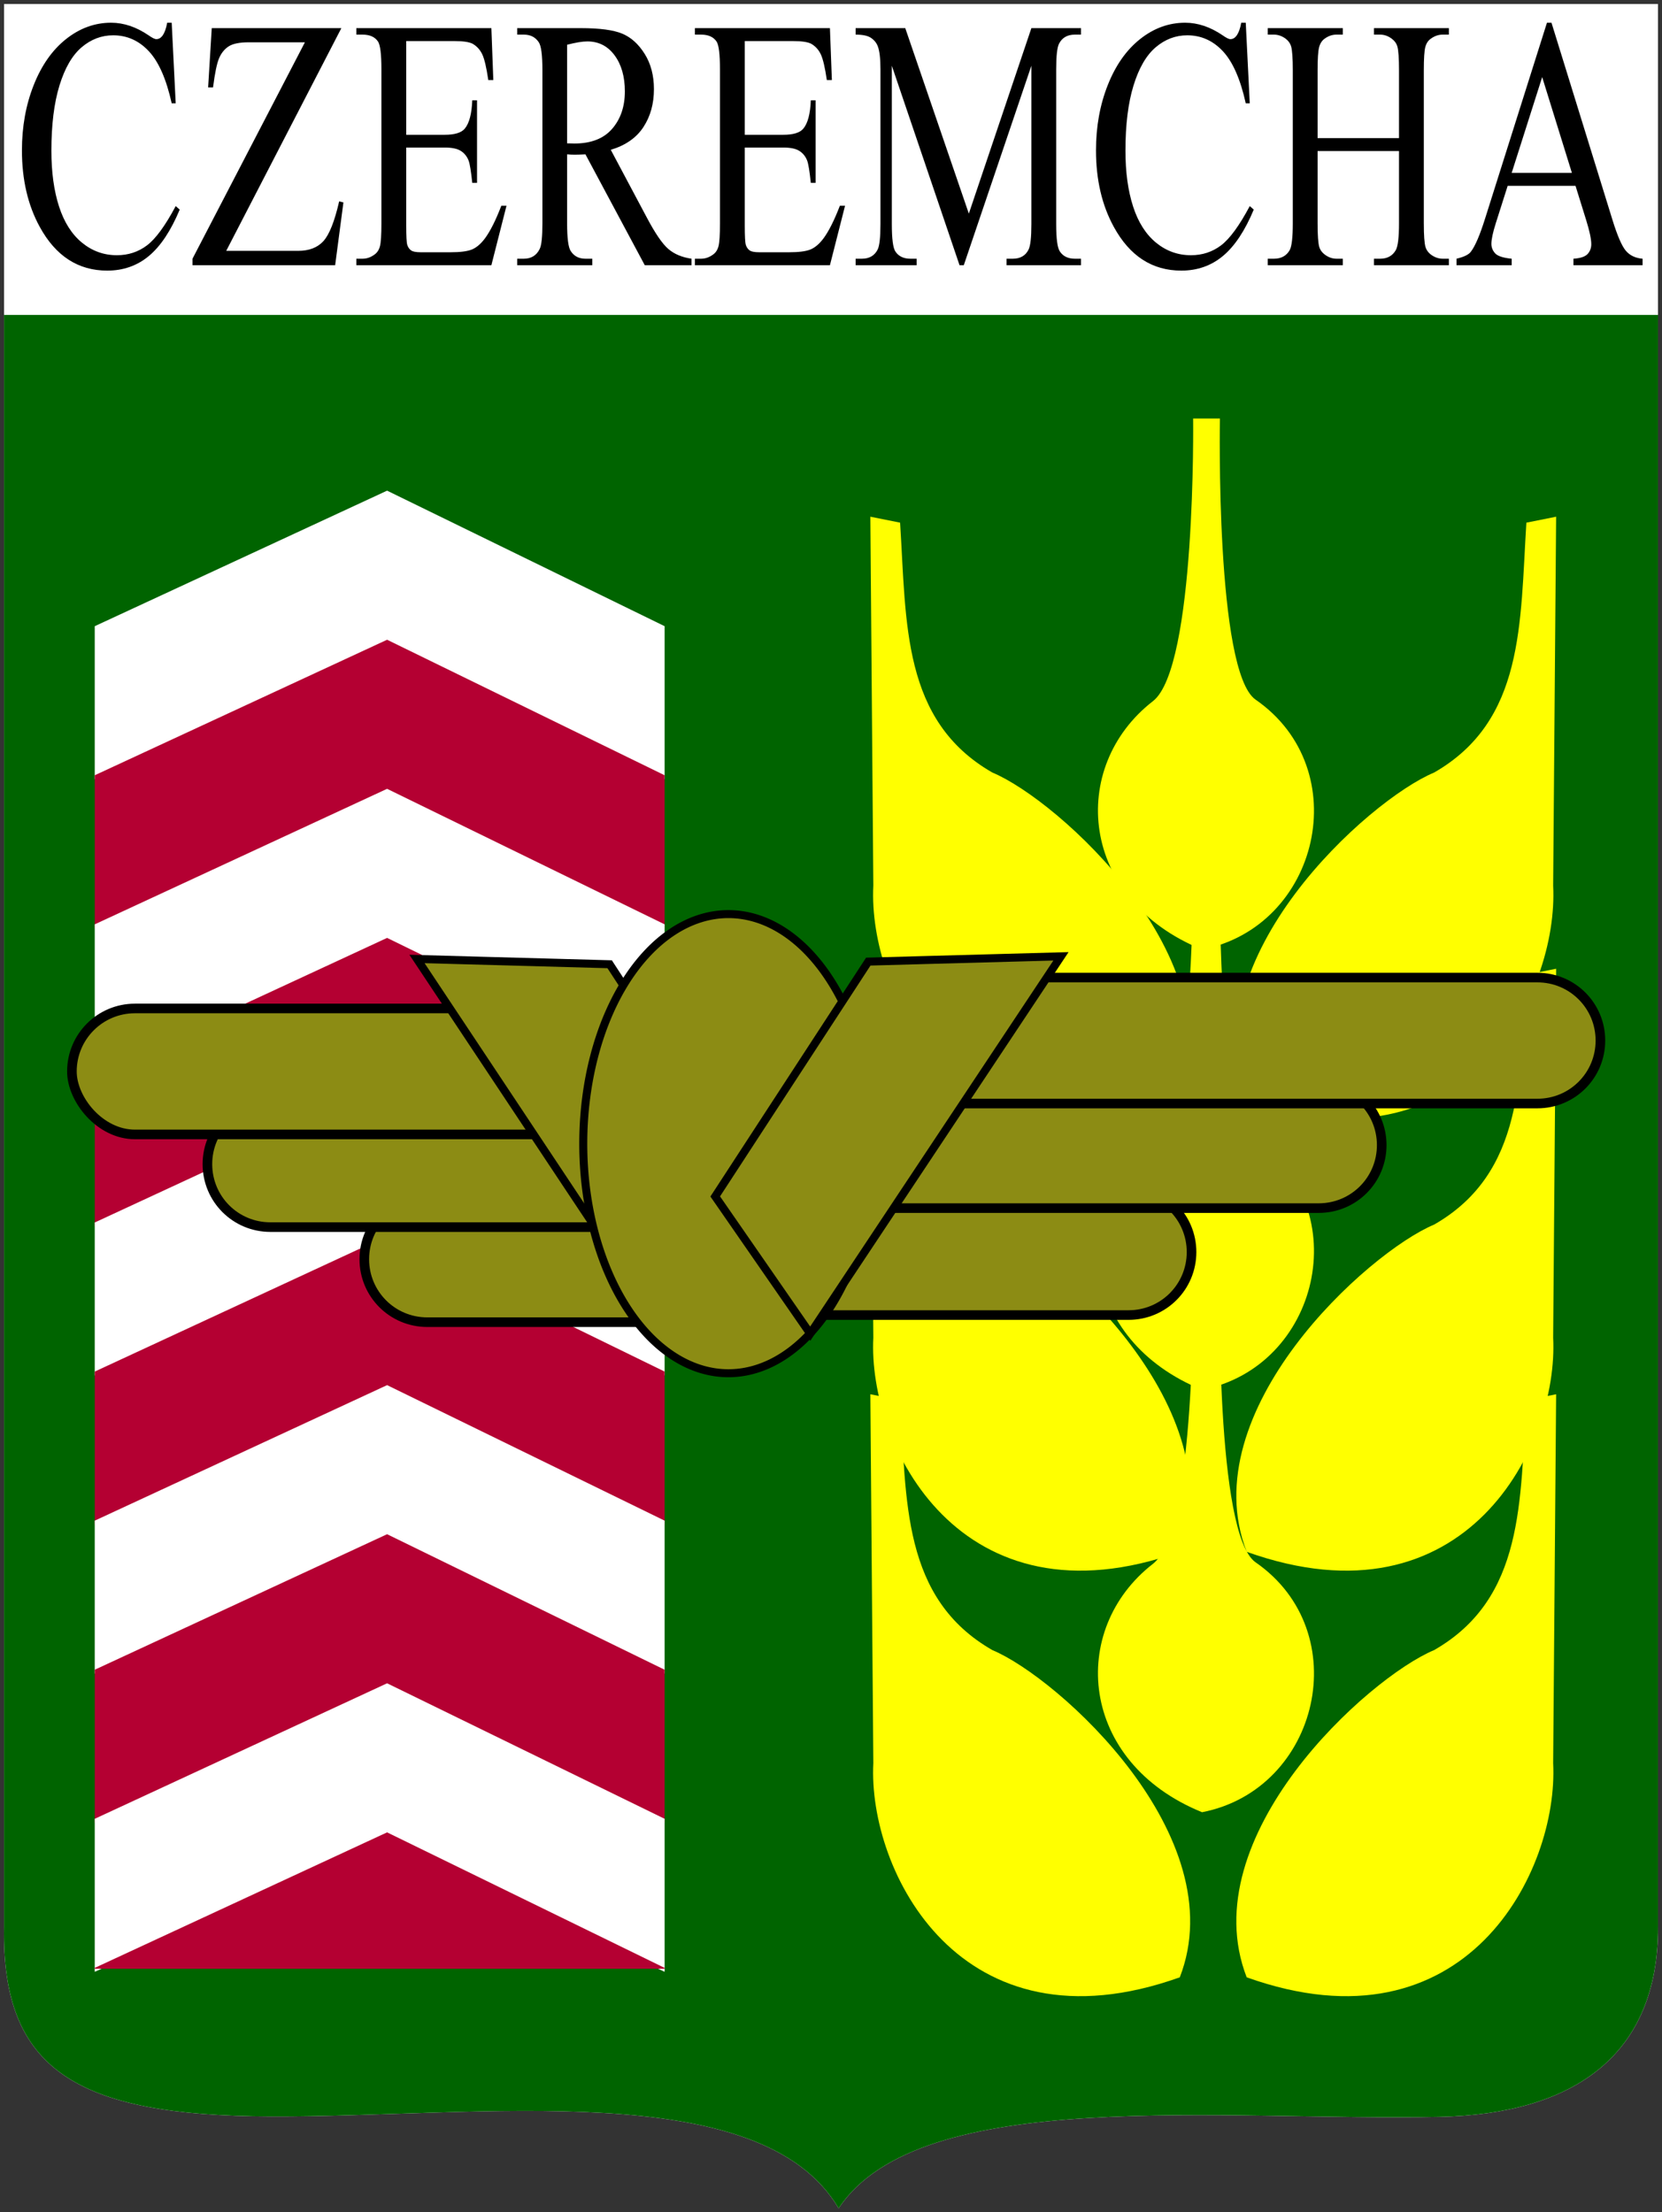
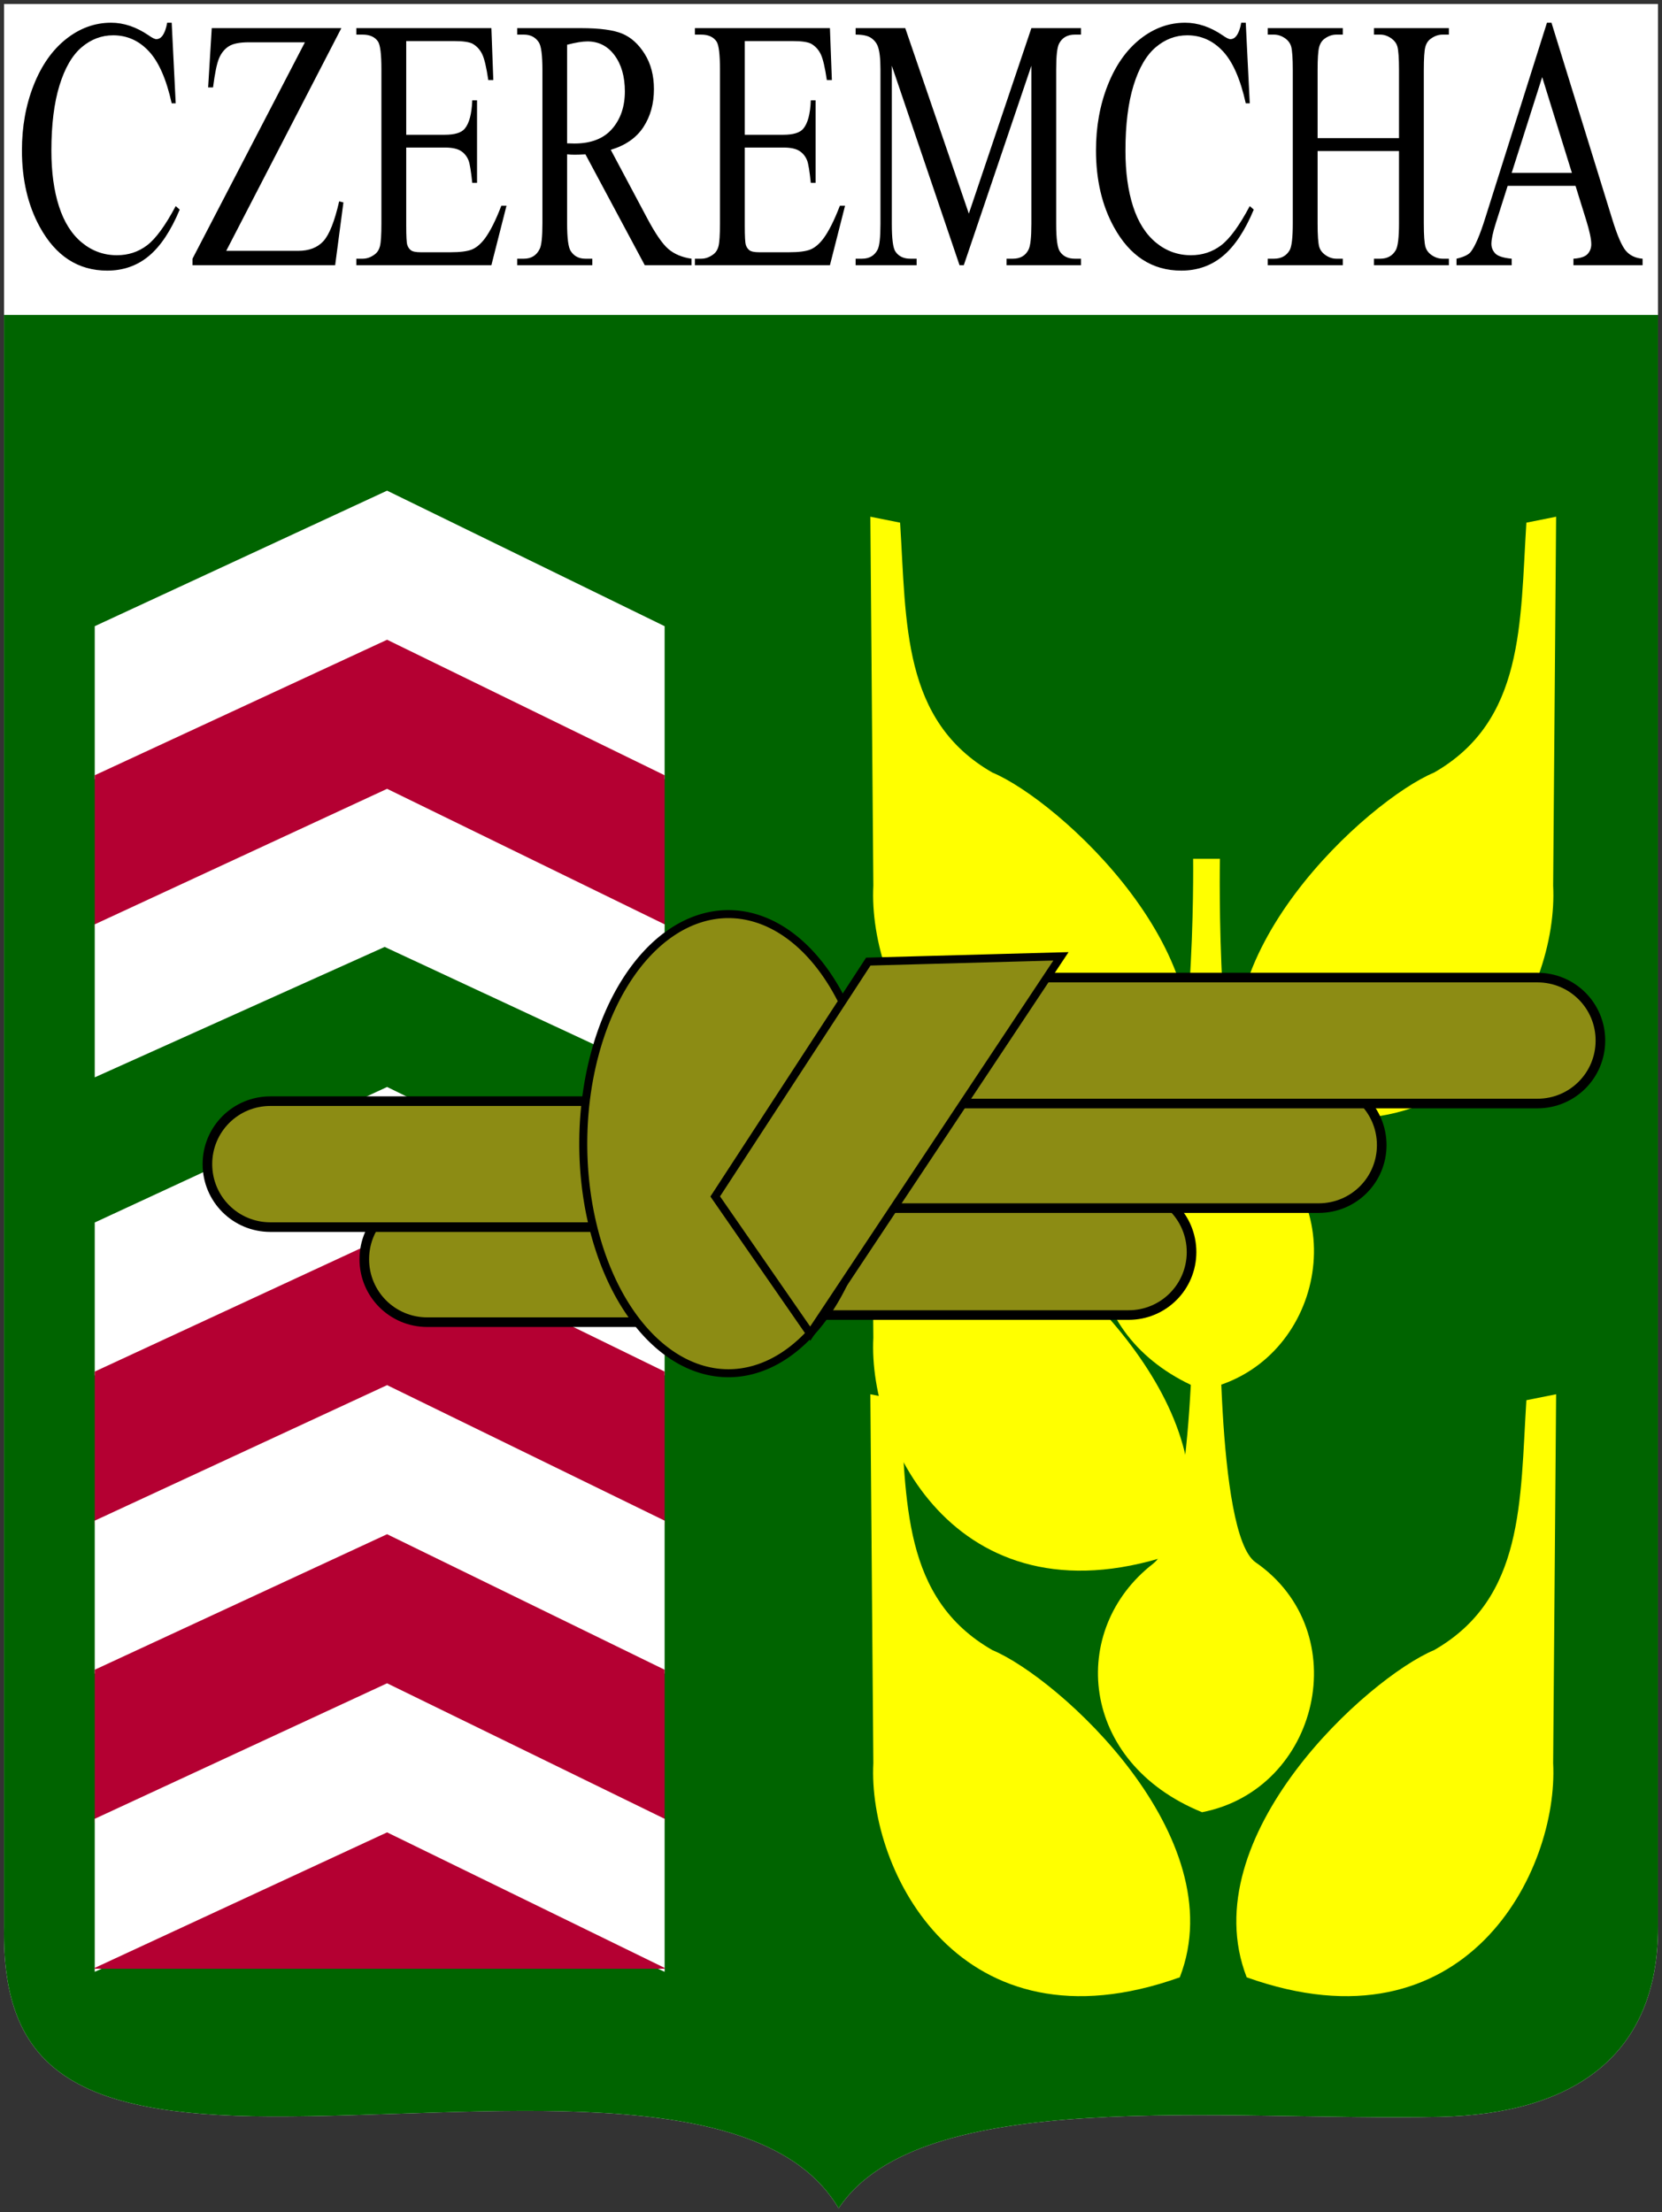
<svg xmlns="http://www.w3.org/2000/svg" xmlns:ns1="http://sodipodi.sourceforge.net/DTD/sodipodi-0.dtd" xmlns:ns2="http://www.inkscape.org/namespaces/inkscape" xmlns:xlink="http://www.w3.org/1999/xlink" id="svg2" ns1:version="0.32" ns2:version="0.45.1" width="735.652" height="979.444" version="1.0" ns1:docbase="C:\Documents and Settings\Janusz\Pulpit" ns1:docname="POL_gmina_Czeremcha_COA.svg" ns2:output_extension="org.inkscape.output.svg.inkscape">
  <rect width="100%" height="100%" fill="#333333" stroke="none" />
  <defs id="defs5">
    <linearGradient y2="252.627" x2="-328.686" y1="242.239" x1="-323.648" gradientTransform="matrix(0.194,0.981,0.981,-0.194,-461.802,566.45)" gradientUnits="userSpaceOnUse" id="linearGradient2813" xlink:href="#linearGradient2531" ns2:collect="always" />
    <linearGradient y2="250.282" x2="-328.699" y1="241.786" x1="-324.098" gradientUnits="userSpaceOnUse" id="linearGradient2811" xlink:href="#linearGradient2531" ns2:collect="always" />
    <linearGradient y2="294.535" x2="-576.935" y1="302.674" x1="-566.934" gradientTransform="matrix(-0.764,-0.645,0.645,-0.764,-884.708,109.284)" gradientUnits="userSpaceOnUse" id="linearGradient2809" xlink:href="#linearGradient2486" ns2:collect="always" />
    <radialGradient r="29.072" fy="210.226" fx="-706.762" cy="210.226" cx="-706.762" gradientTransform="matrix(1.694,1.49278e-3,-0.175,2.846,529.307,-387.161)" gradientUnits="userSpaceOnUse" id="radialGradient2807" xlink:href="#linearGradient2486" ns2:collect="always" />
    <linearGradient y2="252.627" x2="-328.686" y1="242.239" x1="-323.648" gradientTransform="matrix(0.194,0.981,0.981,-0.194,-461.802,566.45)" gradientUnits="userSpaceOnUse" id="linearGradient2805" xlink:href="#linearGradient2531" ns2:collect="always" />
    <linearGradient y2="250.282" x2="-328.699" y1="241.786" x1="-324.098" gradientUnits="userSpaceOnUse" id="linearGradient2803" xlink:href="#linearGradient2531" ns2:collect="always" />
    <linearGradient y2="294.535" x2="-576.935" y1="302.674" x1="-566.934" gradientTransform="matrix(-0.764,-0.645,0.645,-0.764,-884.708,109.284)" gradientUnits="userSpaceOnUse" id="linearGradient2801" xlink:href="#linearGradient2486" ns2:collect="always" />
    <radialGradient r="29.072" fy="210.226" fx="-706.762" cy="210.226" cx="-706.762" gradientTransform="matrix(1.694,1.49278e-3,-0.175,2.846,529.307,-387.161)" gradientUnits="userSpaceOnUse" id="radialGradient2799" xlink:href="#linearGradient2486" ns2:collect="always" />
    <linearGradient y2="252.627" x2="-328.686" y1="242.239" x1="-323.648" gradientTransform="matrix(0.194,0.981,0.981,-0.194,-461.802,566.45)" gradientUnits="userSpaceOnUse" id="linearGradient2797" xlink:href="#linearGradient2531" ns2:collect="always" />
    <linearGradient y2="250.282" x2="-328.699" y1="241.786" x1="-324.098" gradientUnits="userSpaceOnUse" id="linearGradient2795" xlink:href="#linearGradient2531" ns2:collect="always" />
    <linearGradient y2="294.535" x2="-576.935" y1="302.674" x1="-566.934" gradientTransform="matrix(-0.764,-0.645,0.645,-0.764,-884.708,109.284)" gradientUnits="userSpaceOnUse" id="linearGradient2793" xlink:href="#linearGradient2486" ns2:collect="always" />
    <radialGradient r="29.072" fy="210.226" fx="-706.762" cy="210.226" cx="-706.762" gradientTransform="matrix(1.694,1.49278e-3,-0.175,2.846,529.307,-387.161)" gradientUnits="userSpaceOnUse" id="radialGradient2791" xlink:href="#linearGradient2486" ns2:collect="always" />
    <linearGradient y2="252.627" x2="-328.686" y1="242.239" x1="-323.648" gradientTransform="matrix(0.194,0.981,0.981,-0.194,-461.802,566.45)" gradientUnits="userSpaceOnUse" id="linearGradient2715" xlink:href="#linearGradient2531" ns2:collect="always" />
    <linearGradient y2="250.282" x2="-328.699" y1="241.786" x1="-324.098" gradientUnits="userSpaceOnUse" id="linearGradient2713" xlink:href="#linearGradient2531" ns2:collect="always" />
    <linearGradient y2="294.535" x2="-576.935" y1="302.674" x1="-566.934" gradientTransform="matrix(-0.764,-0.645,0.645,-0.764,-884.708,109.284)" gradientUnits="userSpaceOnUse" id="linearGradient2711" xlink:href="#linearGradient2486" ns2:collect="always" />
    <radialGradient r="29.072" fy="210.226" fx="-706.762" cy="210.226" cx="-706.762" gradientTransform="matrix(1.694,1.49278e-3,-0.175,2.846,529.307,-387.161)" gradientUnits="userSpaceOnUse" id="radialGradient2709" xlink:href="#linearGradient2486" ns2:collect="always" />
    <linearGradient y2="252.627" x2="-328.686" y1="242.239" x1="-323.648" gradientTransform="matrix(0.194,0.981,0.981,-0.194,-461.802,566.45)" gradientUnits="userSpaceOnUse" id="linearGradient2659" xlink:href="#linearGradient2531" ns2:collect="always" />
    <linearGradient y2="250.282" x2="-328.699" y1="241.786" x1="-324.098" gradientUnits="userSpaceOnUse" id="linearGradient2657" xlink:href="#linearGradient2531" ns2:collect="always" />
    <linearGradient y2="294.535" x2="-576.935" y1="302.674" x1="-566.934" gradientTransform="matrix(-0.764,-0.645,0.645,-0.764,-884.708,109.284)" gradientUnits="userSpaceOnUse" id="linearGradient2655" xlink:href="#linearGradient2486" ns2:collect="always" />
    <radialGradient r="29.072" fy="210.226" fx="-706.762" cy="210.226" cx="-706.762" gradientTransform="matrix(1.694,1.49278e-3,-0.175,2.846,529.307,-387.161)" gradientUnits="userSpaceOnUse" id="radialGradient2653" xlink:href="#linearGradient2486" ns2:collect="always" />
    <radialGradient gradientUnits="userSpaceOnUse" gradientTransform="matrix(1.694,1.49278e-3,-0.175,2.846,529.307,-387.161)" r="29.072" fy="210.226" fx="-706.762" cy="210.226" cx="-706.762" id="radialGradient2601" xlink:href="#linearGradient2486" ns2:collect="always" />
    <linearGradient y2="252.627" x2="-328.686" y1="242.239" x1="-323.648" gradientTransform="matrix(0.194,0.981,0.981,-0.194,-461.802,566.45)" gradientUnits="userSpaceOnUse" id="linearGradient2566" xlink:href="#linearGradient2531" ns2:collect="always" />
    <linearGradient y2="250.282" x2="-328.699" y1="241.786" x1="-324.098" gradientUnits="userSpaceOnUse" id="linearGradient2564" xlink:href="#linearGradient2531" ns2:collect="always" />
    <linearGradient y2="294.535" x2="-576.935" y1="302.674" x1="-566.934" gradientTransform="matrix(-0.764,-0.645,0.645,-0.764,-884.708,109.284)" gradientUnits="userSpaceOnUse" id="linearGradient2562" xlink:href="#linearGradient2486" ns2:collect="always" />
    <linearGradient id="linearGradient2486">
      <stop id="stop2488" offset="0" style="stop-color:#faff00;stop-opacity:1;" />
      <stop style="stop-color:#7d7323;stop-opacity:0.992;" offset="0.846" id="stop2603" />
      <stop style="stop-color:#000000;stop-opacity:0.984;" offset="1" id="stop2494" />
    </linearGradient>
    <linearGradient id="linearGradient2531">
      <stop id="stop2533" offset="0" style="stop-color:#fae646;stop-opacity:1;" />
      <stop style="stop-color:#643228;stop-opacity:1;" offset="0.885" id="stop2539" />
      <stop id="stop2535" offset="1" style="stop-color:#fae646;stop-opacity:1;" />
    </linearGradient>
    <radialGradient ns2:collect="always" xlink:href="#linearGradient2486" id="radialGradient2981" gradientUnits="userSpaceOnUse" gradientTransform="matrix(1.694,1.49278e-3,-0.175,2.846,529.307,-387.161)" cx="-706.762" cy="210.226" fx="-706.762" fy="210.226" r="29.072" />
    <linearGradient ns2:collect="always" xlink:href="#linearGradient2486" id="linearGradient2983" gradientUnits="userSpaceOnUse" gradientTransform="matrix(-0.764,-0.645,0.645,-0.764,-884.708,109.284)" x1="-566.934" y1="302.674" x2="-576.935" y2="294.535" />
    <linearGradient ns2:collect="always" xlink:href="#linearGradient2531" id="linearGradient2985" gradientUnits="userSpaceOnUse" x1="-324.098" y1="241.786" x2="-328.699" y2="250.282" />
    <linearGradient ns2:collect="always" xlink:href="#linearGradient2531" id="linearGradient2987" gradientUnits="userSpaceOnUse" gradientTransform="matrix(0.194,0.981,0.981,-0.194,-461.802,566.45)" x1="-323.648" y1="242.239" x2="-328.686" y2="252.627" />
    <radialGradient ns2:collect="always" xlink:href="#linearGradient2486" id="radialGradient3018" gradientUnits="userSpaceOnUse" gradientTransform="matrix(1.694,1.49278e-3,-0.175,2.846,529.307,-387.161)" cx="-706.762" cy="210.226" fx="-706.762" fy="210.226" r="29.072" />
    <linearGradient ns2:collect="always" xlink:href="#linearGradient2486" id="linearGradient3020" gradientUnits="userSpaceOnUse" gradientTransform="matrix(-0.764,-0.645,0.645,-0.764,-884.708,109.284)" x1="-566.934" y1="302.674" x2="-576.935" y2="294.535" />
    <linearGradient ns2:collect="always" xlink:href="#linearGradient2531" id="linearGradient3022" gradientUnits="userSpaceOnUse" x1="-324.098" y1="241.786" x2="-328.699" y2="250.282" />
    <linearGradient ns2:collect="always" xlink:href="#linearGradient2531" id="linearGradient3024" gradientUnits="userSpaceOnUse" gradientTransform="matrix(0.194,0.981,0.981,-0.194,-461.802,566.45)" x1="-323.648" y1="242.239" x2="-328.686" y2="252.627" />
    <radialGradient ns2:collect="always" xlink:href="#linearGradient2486" id="radialGradient3055" gradientUnits="userSpaceOnUse" gradientTransform="matrix(1.694,1.49278e-3,-0.175,2.846,529.307,-387.161)" cx="-706.762" cy="210.226" fx="-706.762" fy="210.226" r="29.072" />
    <linearGradient ns2:collect="always" xlink:href="#linearGradient2486" id="linearGradient3057" gradientUnits="userSpaceOnUse" gradientTransform="matrix(-0.764,-0.645,0.645,-0.764,-884.708,109.284)" x1="-566.934" y1="302.674" x2="-576.935" y2="294.535" />
    <linearGradient ns2:collect="always" xlink:href="#linearGradient2531" id="linearGradient3059" gradientUnits="userSpaceOnUse" x1="-324.098" y1="241.786" x2="-328.699" y2="250.282" />
    <linearGradient ns2:collect="always" xlink:href="#linearGradient2531" id="linearGradient3061" gradientUnits="userSpaceOnUse" gradientTransform="matrix(0.194,0.981,0.981,-0.194,-461.802,566.45)" x1="-323.648" y1="242.239" x2="-328.686" y2="252.627" />
    <radialGradient ns2:collect="always" xlink:href="#linearGradient2486" id="radialGradient3090" gradientUnits="userSpaceOnUse" gradientTransform="matrix(1.694,1.49278e-3,-0.175,2.846,529.307,-387.161)" cx="-706.762" cy="210.226" fx="-706.762" fy="210.226" r="29.072" />
    <linearGradient ns2:collect="always" xlink:href="#linearGradient2486" id="linearGradient3092" gradientUnits="userSpaceOnUse" gradientTransform="matrix(-0.764,-0.645,0.645,-0.764,-884.708,109.284)" x1="-566.934" y1="302.674" x2="-576.935" y2="294.535" />
    <linearGradient ns2:collect="always" xlink:href="#linearGradient2531" id="linearGradient3094" gradientUnits="userSpaceOnUse" x1="-324.098" y1="241.786" x2="-328.699" y2="250.282" />
    <linearGradient ns2:collect="always" xlink:href="#linearGradient2531" id="linearGradient3096" gradientUnits="userSpaceOnUse" gradientTransform="matrix(0.194,0.981,0.981,-0.194,-461.802,566.45)" x1="-323.648" y1="242.239" x2="-328.686" y2="252.627" />
    <radialGradient ns2:collect="always" xlink:href="#linearGradient2486" id="radialGradient3121" gradientUnits="userSpaceOnUse" gradientTransform="matrix(1.694,1.49278e-3,-0.175,2.846,529.307,-387.161)" cx="-706.762" cy="210.226" fx="-706.762" fy="210.226" r="29.072" />
    <linearGradient ns2:collect="always" xlink:href="#linearGradient2486" id="linearGradient3133" gradientUnits="userSpaceOnUse" gradientTransform="matrix(-0.764,-0.645,0.645,-0.764,-884.708,109.284)" x1="-566.934" y1="302.674" x2="-576.935" y2="294.535" />
    <linearGradient ns2:collect="always" xlink:href="#linearGradient2531" id="linearGradient3135" gradientUnits="userSpaceOnUse" x1="-324.098" y1="241.786" x2="-328.699" y2="250.282" />
    <linearGradient ns2:collect="always" xlink:href="#linearGradient2531" id="linearGradient3137" gradientUnits="userSpaceOnUse" gradientTransform="matrix(0.194,0.981,0.981,-0.194,-461.802,566.45)" x1="-323.648" y1="242.239" x2="-328.686" y2="252.627" />
    <linearGradient ns2:collect="always" xlink:href="#linearGradient2486" id="linearGradient3200" gradientUnits="userSpaceOnUse" gradientTransform="matrix(-0.764,-0.645,0.645,-0.764,-884.708,109.284)" x1="-566.934" y1="302.674" x2="-576.935" y2="294.535" />
    <linearGradient ns2:collect="always" xlink:href="#linearGradient2531" id="linearGradient3202" gradientUnits="userSpaceOnUse" x1="-324.098" y1="241.786" x2="-328.699" y2="250.282" />
    <linearGradient ns2:collect="always" xlink:href="#linearGradient2531" id="linearGradient3204" gradientUnits="userSpaceOnUse" gradientTransform="matrix(0.194,0.981,0.981,-0.194,-461.802,566.45)" x1="-323.648" y1="242.239" x2="-328.686" y2="252.627" />
    <linearGradient ns2:collect="always" xlink:href="#linearGradient2486" id="linearGradient3260" gradientUnits="userSpaceOnUse" gradientTransform="matrix(-0.764,-0.645,0.645,-0.764,-884.708,109.284)" x1="-566.934" y1="302.674" x2="-576.935" y2="294.535" />
    <linearGradient ns2:collect="always" xlink:href="#linearGradient2531" id="linearGradient3262" gradientUnits="userSpaceOnUse" x1="-324.098" y1="241.786" x2="-328.699" y2="250.282" />
    <linearGradient ns2:collect="always" xlink:href="#linearGradient2531" id="linearGradient3264" gradientUnits="userSpaceOnUse" gradientTransform="matrix(0.194,0.981,0.981,-0.194,-461.802,566.45)" x1="-323.648" y1="242.239" x2="-328.686" y2="252.627" />
    <linearGradient ns2:collect="always" xlink:href="#linearGradient2486" id="linearGradient3320" gradientUnits="userSpaceOnUse" gradientTransform="matrix(-0.764,-0.645,0.645,-0.764,-884.708,109.284)" x1="-566.934" y1="302.674" x2="-576.935" y2="294.535" />
    <linearGradient ns2:collect="always" xlink:href="#linearGradient2531" id="linearGradient3322" gradientUnits="userSpaceOnUse" x1="-324.098" y1="241.786" x2="-328.699" y2="250.282" />
    <linearGradient ns2:collect="always" xlink:href="#linearGradient2531" id="linearGradient3324" gradientUnits="userSpaceOnUse" gradientTransform="matrix(0.194,0.981,0.981,-0.194,-461.802,566.45)" x1="-323.648" y1="242.239" x2="-328.686" y2="252.627" />
    <linearGradient ns2:collect="always" xlink:href="#linearGradient2486" id="linearGradient3410" gradientUnits="userSpaceOnUse" gradientTransform="matrix(-0.764,-0.645,0.645,-0.764,-884.708,109.284)" x1="-566.934" y1="302.674" x2="-576.935" y2="294.535" />
    <linearGradient ns2:collect="always" xlink:href="#linearGradient2531" id="linearGradient3412" gradientUnits="userSpaceOnUse" x1="-324.098" y1="241.786" x2="-328.699" y2="250.282" />
    <linearGradient ns2:collect="always" xlink:href="#linearGradient2531" id="linearGradient3414" gradientUnits="userSpaceOnUse" gradientTransform="matrix(0.194,0.981,0.981,-0.194,-461.802,566.45)" x1="-323.648" y1="242.239" x2="-328.686" y2="252.627" />
    <linearGradient ns2:collect="always" xlink:href="#linearGradient2486" id="linearGradient3416" gradientUnits="userSpaceOnUse" gradientTransform="matrix(-0.764,-0.645,0.645,-0.764,-884.708,109.284)" x1="-566.934" y1="302.674" x2="-576.935" y2="294.535" />
    <linearGradient ns2:collect="always" xlink:href="#linearGradient2531" id="linearGradient3418" gradientUnits="userSpaceOnUse" x1="-324.098" y1="241.786" x2="-328.699" y2="250.282" />
    <linearGradient ns2:collect="always" xlink:href="#linearGradient2531" id="linearGradient3420" gradientUnits="userSpaceOnUse" gradientTransform="matrix(0.194,0.981,0.981,-0.194,-461.802,566.45)" x1="-323.648" y1="242.239" x2="-328.686" y2="252.627" />
    <linearGradient ns2:collect="always" xlink:href="#linearGradient2486" id="linearGradient3422" gradientUnits="userSpaceOnUse" gradientTransform="matrix(-0.764,-0.645,0.645,-0.764,-884.708,109.284)" x1="-566.934" y1="302.674" x2="-576.935" y2="294.535" />
    <linearGradient ns2:collect="always" xlink:href="#linearGradient2531" id="linearGradient3424" gradientUnits="userSpaceOnUse" x1="-324.098" y1="241.786" x2="-328.699" y2="250.282" />
    <linearGradient ns2:collect="always" xlink:href="#linearGradient2531" id="linearGradient3426" gradientUnits="userSpaceOnUse" gradientTransform="matrix(0.194,0.981,0.981,-0.194,-461.802,566.45)" x1="-323.648" y1="242.239" x2="-328.686" y2="252.627" />
    <linearGradient ns2:collect="always" xlink:href="#linearGradient2486" id="linearGradient3674" gradientUnits="userSpaceOnUse" gradientTransform="matrix(-0.764,-0.645,0.645,-0.764,-884.708,109.284)" x1="-566.934" y1="302.674" x2="-576.935" y2="294.535" />
    <linearGradient ns2:collect="always" xlink:href="#linearGradient2531" id="linearGradient3676" gradientUnits="userSpaceOnUse" x1="-324.098" y1="241.786" x2="-328.699" y2="250.282" />
    <linearGradient ns2:collect="always" xlink:href="#linearGradient2531" id="linearGradient3678" gradientUnits="userSpaceOnUse" gradientTransform="matrix(0.194,0.981,0.981,-0.194,-461.802,566.45)" x1="-323.648" y1="242.239" x2="-328.686" y2="252.627" />
    <linearGradient ns2:collect="always" xlink:href="#linearGradient2486" id="linearGradient3680" gradientUnits="userSpaceOnUse" gradientTransform="matrix(-0.764,-0.645,0.645,-0.764,-884.708,109.284)" x1="-566.934" y1="302.674" x2="-576.935" y2="294.535" />
    <linearGradient ns2:collect="always" xlink:href="#linearGradient2531" id="linearGradient3682" gradientUnits="userSpaceOnUse" x1="-324.098" y1="241.786" x2="-328.699" y2="250.282" />
    <linearGradient ns2:collect="always" xlink:href="#linearGradient2531" id="linearGradient3684" gradientUnits="userSpaceOnUse" gradientTransform="matrix(0.194,0.981,0.981,-0.194,-461.802,566.45)" x1="-323.648" y1="242.239" x2="-328.686" y2="252.627" />
    <linearGradient ns2:collect="always" xlink:href="#linearGradient2486" id="linearGradient3686" gradientUnits="userSpaceOnUse" gradientTransform="matrix(-0.764,-0.645,0.645,-0.764,-884.708,109.284)" x1="-566.934" y1="302.674" x2="-576.935" y2="294.535" />
    <linearGradient ns2:collect="always" xlink:href="#linearGradient2531" id="linearGradient3688" gradientUnits="userSpaceOnUse" x1="-324.098" y1="241.786" x2="-328.699" y2="250.282" />
    <linearGradient ns2:collect="always" xlink:href="#linearGradient2531" id="linearGradient3690" gradientUnits="userSpaceOnUse" gradientTransform="matrix(0.194,0.981,0.981,-0.194,-461.802,566.45)" x1="-323.648" y1="242.239" x2="-328.686" y2="252.627" />
    <linearGradient ns2:collect="always" xlink:href="#linearGradient2486" id="linearGradient3793" gradientUnits="userSpaceOnUse" gradientTransform="matrix(-0.764,-0.645,0.645,-0.764,-884.708,109.284)" x1="-566.934" y1="302.674" x2="-576.935" y2="294.535" />
    <linearGradient ns2:collect="always" xlink:href="#linearGradient2531" id="linearGradient3795" gradientUnits="userSpaceOnUse" x1="-324.098" y1="241.786" x2="-328.699" y2="250.282" />
    <linearGradient ns2:collect="always" xlink:href="#linearGradient2531" id="linearGradient3797" gradientUnits="userSpaceOnUse" gradientTransform="matrix(0.194,0.981,0.981,-0.194,-461.802,566.45)" x1="-323.648" y1="242.239" x2="-328.686" y2="252.627" />
    <linearGradient ns2:collect="always" xlink:href="#linearGradient2486" id="linearGradient3799" gradientUnits="userSpaceOnUse" gradientTransform="matrix(-0.764,-0.645,0.645,-0.764,-884.708,109.284)" x1="-566.934" y1="302.674" x2="-576.935" y2="294.535" />
    <linearGradient ns2:collect="always" xlink:href="#linearGradient2531" id="linearGradient3801" gradientUnits="userSpaceOnUse" x1="-324.098" y1="241.786" x2="-328.699" y2="250.282" />
    <linearGradient ns2:collect="always" xlink:href="#linearGradient2531" id="linearGradient3803" gradientUnits="userSpaceOnUse" gradientTransform="matrix(0.194,0.981,0.981,-0.194,-461.802,566.45)" x1="-323.648" y1="242.239" x2="-328.686" y2="252.627" />
    <linearGradient ns2:collect="always" xlink:href="#linearGradient2486" id="linearGradient3805" gradientUnits="userSpaceOnUse" gradientTransform="matrix(-0.764,-0.645,0.645,-0.764,-884.708,109.284)" x1="-566.934" y1="302.674" x2="-576.935" y2="294.535" />
    <linearGradient ns2:collect="always" xlink:href="#linearGradient2531" id="linearGradient3807" gradientUnits="userSpaceOnUse" x1="-324.098" y1="241.786" x2="-328.699" y2="250.282" />
    <linearGradient ns2:collect="always" xlink:href="#linearGradient2531" id="linearGradient3809" gradientUnits="userSpaceOnUse" gradientTransform="matrix(0.194,0.981,0.981,-0.194,-461.802,566.45)" x1="-323.648" y1="242.239" x2="-328.686" y2="252.627" />
  </defs>
  <ns1:namedview ns2:window-height="707" ns2:window-width="836" ns2:pageshadow="2" ns2:pageopacity="0.0" guidetolerance="10.0" gridtolerance="10.0" objecttolerance="10.0" borderopacity="1.0" bordercolor="#666666" pagecolor="#ffffff" id="base" ns2:zoom="0.4962492" ns2:cx="370.69164" ns2:cy="489.02782" ns2:window-x="115" ns2:window-y="-13" ns2:current-layer="svg2" />
  <g id="g4220">
    <g style="stroke:none" transform="translate(-8.446,-10.135)" ns2:label="Warstwa 1" id="layer1">
      <path style="fill:#ffffff;fill-opacity:1;fill-rule:nonzero;stroke:none;stroke-width:3.543;stroke-linecap:round;stroke-linejoin:round;stroke-miterlimit:4;stroke-dasharray:none;stroke-dashoffset:0;stroke-opacity:1" d="M 10.245,11.907 L 742.326,11.907 L 742.326,863.187 C 742.501,920.171 704.867,946.091 645.646,947.307 C 550.246,949.332 415.861,933.124 379.644,987.808 C 345.044,929.136 221.297,947.473 128.196,947.13 C 42.328,946.821 9.126,926.533 10.245,863.187 L 10.245,11.907 z " id="path3349" ns1:nodetypes="cccscscc" />
      <path ns1:nodetypes="cccscscc" id="path2550" d="M 10.245,149.557 L 742.326,149.557 L 742.326,863.187 C 742.501,920.171 704.867,946.091 645.646,947.307 C 550.246,949.332 415.861,933.124 379.644,987.808 C 345.044,929.136 221.297,947.473 128.196,947.13 C 42.328,946.821 9.126,926.533 10.245,863.187 L 10.245,149.557 z " style="fill:#006400;fill-opacity:1;fill-rule:nonzero;stroke:none;stroke-width:3.543;stroke-linecap:round;stroke-linejoin:round;stroke-miterlimit:4;stroke-dasharray:none;stroke-dashoffset:0;stroke-opacity:1" />
    </g>
    <path id="text2552" d="M 75.997,10.059 L 77.77,45.738 L 75.997,45.738 C 73.633,35.058 70.258,27.37 65.873,22.674 C 61.488,17.979 56.226,15.631 50.087,15.631 C 44.939,15.631 40.287,17.399 36.131,20.933 C 31.975,24.467 28.705,30.104 26.322,37.844 C 23.939,45.583 22.747,55.206 22.747,66.712 C 22.747,76.206 23.872,84.436 26.122,91.401 C 28.372,98.367 31.756,103.707 36.274,107.422 C 40.793,111.137 45.95,112.994 51.746,112.994 C 56.779,112.994 61.221,111.537 65.072,108.622 C 68.923,105.706 73.156,99.915 77.77,91.246 L 79.543,92.794 C 75.653,102.133 71.116,108.97 65.93,113.304 C 60.744,117.638 54.586,119.805 47.456,119.805 C 34.606,119.805 24.654,113.356 17.6,100.456 C 12.338,90.859 9.707,79.56 9.707,66.557 C 9.707,56.083 11.442,46.46 14.912,37.689 C 18.381,28.918 23.157,22.12 29.239,17.295 C 35.321,12.471 41.965,10.059 49.172,10.059 C 54.777,10.059 60.306,11.916 65.759,15.631 C 67.36,16.767 68.504,17.334 69.19,17.334 C 70.22,17.334 71.116,16.844 71.879,15.863 C 72.87,14.47 73.575,12.536 73.995,10.059 L 75.997,10.059 z M 151.095,12.458 L 100.133,111.06 L 131.934,111.06 C 136.815,111.06 140.561,109.615 143.173,106.725 C 145.785,103.836 148.101,97.98 150.122,89.157 L 152.01,89.621 L 148.349,117.406 L 85.205,117.406 L 85.205,114.542 L 134.965,18.727 L 110.143,18.727 C 106.024,18.727 103.041,19.333 101.191,20.546 C 99.342,21.758 97.931,23.513 96.959,25.809 C 95.987,28.105 95.1,32.4 94.299,38.695 L 92.126,38.695 L 93.727,12.458 L 151.095,12.458 z M 179.807,18.185 L 179.807,59.669 L 196.851,59.669 C 201.274,59.669 204.229,58.766 205.717,56.96 C 207.699,54.587 208.805,50.408 209.034,44.422 L 211.15,44.422 L 211.15,80.953 L 209.034,80.953 C 208.5,75.845 207.966,72.568 207.432,71.124 C 206.746,69.318 205.621,67.899 204.058,66.867 C 202.495,65.835 200.092,65.319 196.851,65.319 L 179.807,65.319 L 179.807,99.915 C 179.807,104.558 179.959,107.383 180.264,108.389 C 180.57,109.396 181.103,110.195 181.866,110.789 C 182.629,111.382 184.077,111.679 186.213,111.679 L 199.368,111.679 C 203.753,111.679 206.937,111.266 208.92,110.44 C 210.902,109.615 212.809,107.99 214.639,105.564 C 217.003,102.365 219.424,97.541 221.903,91.092 L 224.191,91.092 L 217.499,117.406 L 157.729,117.406 L 157.729,114.542 L 160.475,114.542 C 162.305,114.542 164.04,113.949 165.68,112.762 C 166.9,111.937 167.729,110.698 168.168,109.047 C 168.606,107.396 168.825,104.017 168.825,98.908 L 168.825,30.723 C 168.825,24.067 168.33,19.965 167.338,18.417 C 165.966,16.354 163.678,15.322 160.475,15.322 L 157.729,15.322 L 157.729,12.458 L 217.499,12.458 L 218.357,35.444 L 216.126,35.444 C 215.325,29.924 214.439,26.131 213.467,24.067 C 212.494,22.004 211.055,20.43 209.148,19.346 C 207.623,18.572 204.935,18.185 201.084,18.185 L 179.807,18.185 z M 306.095,117.406 L 285.39,117.406 L 259.137,68.337 C 257.193,68.441 255.61,68.492 254.39,68.492 C 253.894,68.492 253.361,68.479 252.789,68.453 C 252.217,68.428 251.626,68.389 251.016,68.337 L 251.016,98.831 C 251.016,105.435 251.549,109.537 252.617,111.137 C 254.066,113.407 256.239,114.542 259.137,114.542 L 262.169,114.542 L 262.169,117.406 L 228.938,117.406 L 228.938,114.542 L 231.855,114.542 C 235.134,114.542 237.479,113.098 238.89,110.208 C 239.691,108.609 240.091,104.816 240.091,98.831 L 240.091,31.033 C 240.091,24.429 239.557,20.327 238.49,18.727 C 237.003,16.457 234.791,15.322 231.855,15.322 L 228.938,15.322 L 228.938,12.458 L 257.193,12.458 C 265.429,12.458 271.501,13.271 275.41,14.896 C 279.318,16.521 282.635,19.514 285.362,23.874 C 288.088,28.234 289.451,33.432 289.451,39.469 C 289.451,45.919 287.897,51.517 284.79,56.264 C 281.682,61.011 276.868,64.364 270.348,66.325 L 286.363,96.432 C 290.023,103.346 293.169,107.938 295.8,110.208 C 298.431,112.478 301.863,113.923 306.095,114.542 L 306.095,117.406 z M 251.016,63.461 C 251.74,63.462 252.369,63.474 252.903,63.5 C 253.437,63.526 253.875,63.539 254.219,63.539 C 261.616,63.539 267.192,61.372 270.948,57.038 C 274.704,52.704 276.582,47.183 276.582,40.475 C 276.582,33.922 275.066,28.595 272.035,24.493 C 269.004,20.391 264.99,18.34 259.995,18.34 C 257.784,18.34 254.791,18.83 251.016,19.811 L 251.016,63.461 z M 329.66,18.185 L 329.66,59.669 L 346.704,59.669 C 351.127,59.669 354.082,58.766 355.569,56.96 C 357.552,54.587 358.658,50.408 358.887,44.422 L 361.003,44.422 L 361.003,80.953 L 358.887,80.953 C 358.353,75.845 357.819,72.568 357.285,71.124 C 356.599,69.318 355.474,67.899 353.911,66.867 C 352.347,65.835 349.945,65.319 346.704,65.319 L 329.66,65.319 L 329.66,99.915 C 329.66,104.558 329.812,107.383 330.117,108.389 C 330.422,109.396 330.956,110.195 331.719,110.789 C 332.481,111.382 333.93,111.679 336.066,111.679 L 349.221,111.679 C 353.606,111.679 356.79,111.266 358.772,110.44 C 360.755,109.615 362.662,107.99 364.492,105.564 C 366.856,102.365 369.277,97.541 371.756,91.092 L 374.044,91.092 L 367.352,117.406 L 307.582,117.406 L 307.582,114.542 L 310.328,114.542 C 312.158,114.542 313.893,113.949 315.532,112.762 C 316.753,111.937 317.582,110.698 318.02,109.047 C 318.459,107.396 318.678,104.017 318.678,98.908 L 318.678,30.723 C 318.678,24.067 318.182,19.965 317.191,18.417 C 315.818,16.354 313.531,15.322 310.328,15.322 L 307.582,15.322 L 307.582,12.458 L 367.352,12.458 L 368.21,35.444 L 365.979,35.444 C 365.178,29.924 364.292,26.131 363.319,24.067 C 362.347,22.004 360.908,20.43 359.001,19.346 C 357.476,18.572 354.788,18.185 350.937,18.185 L 329.66,18.185 z M 424.719,117.406 L 394.748,29.098 L 394.748,99.218 C 394.748,105.668 395.263,109.692 396.293,111.292 C 397.704,113.459 399.934,114.542 402.985,114.542 L 405.73,114.542 L 405.73,117.406 L 378.734,117.406 L 378.734,114.542 L 381.479,114.542 C 384.758,114.542 387.084,113.201 388.457,110.518 C 389.296,108.867 389.715,105.1 389.715,99.218 L 389.715,30.646 C 389.715,26.002 389.334,22.649 388.571,20.585 C 388.038,19.088 387.056,17.837 385.626,16.831 C 384.196,15.825 381.899,15.322 378.734,15.322 L 378.734,12.458 L 400.697,12.458 L 428.837,94.574 L 456.52,12.458 L 478.483,12.458 L 478.483,15.322 L 475.795,15.322 C 472.477,15.322 470.132,16.663 468.76,19.346 C 467.921,20.997 467.501,24.764 467.501,30.646 L 467.501,99.218 C 467.501,105.668 468.035,109.692 469.103,111.292 C 470.514,113.459 472.744,114.542 475.795,114.542 L 478.483,114.542 L 478.483,117.406 L 445.538,117.406 L 445.538,114.542 L 448.284,114.542 C 451.601,114.542 453.927,113.201 455.262,110.518 C 456.1,108.867 456.52,105.1 456.52,99.218 L 456.52,29.098 L 426.607,117.406 L 424.719,117.406 z M 551.408,10.059 L 553.181,45.738 L 551.408,45.738 C 549.043,35.058 545.669,27.37 541.284,22.674 C 536.899,17.979 531.637,15.631 525.498,15.631 C 520.35,15.631 515.698,17.399 511.542,20.933 C 507.386,24.467 504.116,30.104 501.733,37.844 C 499.35,45.583 498.158,55.206 498.158,66.712 C 498.158,76.206 499.283,84.436 501.533,91.401 C 503.783,98.367 507.167,103.707 511.685,107.422 C 516.204,111.137 521.361,112.994 527.157,112.994 C 532.19,112.994 536.632,111.537 540.483,108.622 C 544.334,105.706 548.567,99.915 553.181,91.246 L 554.954,92.794 C 551.064,102.133 546.527,108.97 541.341,113.304 C 536.155,117.638 529.997,119.805 522.867,119.805 C 510.017,119.805 500.065,113.356 493.011,100.456 C 487.749,90.859 485.118,79.56 485.118,66.557 C 485.118,56.083 486.853,46.46 490.323,37.689 C 493.792,28.918 498.568,22.12 504.65,17.295 C 510.732,12.471 517.376,10.059 524.583,10.059 C 530.188,10.059 535.717,11.916 541.17,15.631 C 542.771,16.767 543.915,17.334 544.601,17.334 C 545.631,17.334 546.527,16.844 547.289,15.863 C 548.281,14.47 548.986,12.536 549.406,10.059 L 551.408,10.059 z M 583.208,61.14 L 619.242,61.14 L 619.242,31.11 C 619.242,25.744 618.994,22.21 618.498,20.507 C 618.117,19.217 617.316,18.108 616.096,17.179 C 614.456,15.941 612.721,15.322 610.891,15.322 L 608.146,15.322 L 608.146,12.458 L 641.319,12.458 L 641.319,15.322 L 638.574,15.322 C 636.744,15.322 635.009,15.915 633.369,17.102 C 632.149,17.927 631.32,19.179 630.881,20.855 C 630.443,22.532 630.223,25.951 630.223,31.11 L 630.223,98.831 C 630.223,104.146 630.471,107.654 630.967,109.357 C 631.348,110.647 632.13,111.756 633.312,112.685 C 634.99,113.923 636.744,114.542 638.574,114.542 L 641.319,114.542 L 641.319,117.406 L 608.146,117.406 L 608.146,114.542 L 610.891,114.542 C 614.056,114.542 616.363,113.278 617.812,110.75 C 618.765,109.099 619.242,105.126 619.242,98.831 L 619.242,66.867 L 583.208,66.867 L 583.208,98.831 C 583.208,104.146 583.456,107.654 583.952,109.357 C 584.333,110.647 585.134,111.756 586.354,112.685 C 587.994,113.923 589.729,114.542 591.559,114.542 L 594.362,114.542 L 594.362,117.406 L 561.131,117.406 L 561.131,114.542 L 563.876,114.542 C 567.079,114.542 569.405,113.278 570.854,110.75 C 571.769,109.099 572.227,105.126 572.227,98.831 L 572.227,31.11 C 572.227,25.744 571.979,22.21 571.483,20.507 C 571.102,19.217 570.32,18.108 569.138,17.179 C 567.461,15.941 565.707,15.322 563.876,15.322 L 561.131,15.322 L 561.131,12.458 L 594.362,12.458 L 594.362,15.322 L 591.559,15.322 C 589.729,15.322 587.994,15.915 586.354,17.102 C 585.172,17.927 584.352,19.179 583.895,20.855 C 583.437,22.532 583.208,25.951 583.208,31.11 L 583.208,61.14 z M 697.371,82.269 L 667.343,82.269 L 662.081,98.831 C 660.785,102.907 660.137,105.951 660.137,107.964 C 660.137,109.563 660.699,110.969 661.824,112.182 C 662.949,113.394 665.38,114.181 669.116,114.542 L 669.116,117.406 L 644.694,117.406 L 644.694,114.542 C 647.935,113.768 650.032,112.762 650.985,111.524 C 652.93,109.047 655.084,104.017 657.448,96.432 L 684.731,10.059 L 686.733,10.059 L 713.729,97.361 C 715.902,104.378 717.876,108.931 719.649,111.021 C 721.422,113.11 723.891,114.284 727.056,114.542 L 727.056,117.406 L 696.456,117.406 L 696.456,114.542 C 699.544,114.336 701.632,113.639 702.719,112.453 C 703.806,111.266 704.349,109.821 704.349,108.118 C 704.349,105.848 703.586,102.262 702.061,97.361 L 697.371,82.269 z M 695.77,76.541 L 682.615,34.129 L 669.116,76.541 L 695.77,76.541 z " style="font-size:21.437px;font-style:normal;font-weight:normal;fill:#000000;fill-opacity:1;stroke:none;stroke-width:1px;stroke-linecap:butt;stroke-linejoin:miter;stroke-opacity:1;font-family:Bitstream Vera Sans" />
    <g style="stroke:none" transform="translate(861.73,0)" id="g3547">
      <path style="fill:#ffffff;fill-opacity:1;fill-rule:nonzero;stroke:none;stroke-width:4.252;stroke-linecap:round;stroke-linejoin:round;stroke-miterlimit:4;stroke-opacity:1" d="M -819.795,277.227 L -690.391,217.227 L -567.55,277.227 L -567.55,344.968 L -691.457,287.223 L -819.795,344.968 L -819.795,277.227 z " id="rect2557" ns1:nodetypes="ccccccc" />
      <path ns1:nodetypes="ccccccc" id="path3529" d="M -819.795,343.227 L -690.391,283.227 L -567.55,343.227 L -567.55,410.968 L -691.457,353.223 L -819.795,410.968 L -819.795,343.227 z " style="fill:#b40032;fill-opacity:1;fill-rule:nonzero;stroke:none;stroke-width:4.252;stroke-linecap:round;stroke-linejoin:round;stroke-miterlimit:4;stroke-opacity:1" />
      <path style="fill:#ffffff;fill-opacity:1;fill-rule:nonzero;stroke:none;stroke-width:4.252;stroke-linecap:round;stroke-linejoin:round;stroke-miterlimit:4;stroke-opacity:1" d="M -819.795,409.227 L -690.391,349.227 L -567.55,409.227 L -567.55,476.968 L -691.457,419.223 L -819.795,476.968 L -819.795,409.227 z " id="path3531" ns1:nodetypes="ccccccc" />
-       <path ns1:nodetypes="ccccccc" id="path3533" d="M -819.795,475.227 L -690.391,415.227 L -567.55,475.227 L -567.55,542.968 L -691.457,485.223 L -819.795,542.968 L -819.795,475.227 z " style="fill:#b40032;fill-opacity:1;fill-rule:nonzero;stroke:none;stroke-width:4.252;stroke-linecap:round;stroke-linejoin:round;stroke-miterlimit:4;stroke-opacity:1" />
      <path style="fill:#ffffff;fill-opacity:1;fill-rule:nonzero;stroke:none;stroke-width:4.252;stroke-linecap:round;stroke-linejoin:round;stroke-miterlimit:4;stroke-opacity:1" d="M -819.795,541.227 L -690.391,481.227 L -567.55,541.227 L -567.55,608.968 L -691.457,551.223 L -819.795,608.968 L -819.795,541.227 z " id="path3535" ns1:nodetypes="ccccccc" />
      <path ns1:nodetypes="ccccccc" id="path3537" d="M -819.795,607.227 L -690.391,547.227 L -567.55,607.227 L -567.55,674.968 L -691.457,617.223 L -819.795,674.968 L -819.795,607.227 z " style="fill:#b40032;fill-opacity:1;fill-rule:nonzero;stroke:none;stroke-width:4.252;stroke-linecap:round;stroke-linejoin:round;stroke-miterlimit:4;stroke-opacity:1" />
      <path style="fill:#ffffff;fill-opacity:1;fill-rule:nonzero;stroke:none;stroke-width:4.252;stroke-linecap:round;stroke-linejoin:round;stroke-miterlimit:4;stroke-opacity:1" d="M -819.795,673.227 L -690.391,613.227 L -567.55,673.227 L -567.55,740.968 L -691.457,683.223 L -819.795,740.968 L -819.795,673.227 z " id="path3539" ns1:nodetypes="ccccccc" />
      <path ns1:nodetypes="ccccccc" id="path3541" d="M -819.795,739.227 L -690.391,679.227 L -567.55,739.227 L -567.55,806.968 L -691.457,749.223 L -819.795,806.968 L -819.795,739.227 z " style="fill:#b40032;fill-opacity:1;fill-rule:nonzero;stroke:none;stroke-width:4.252;stroke-linecap:round;stroke-linejoin:round;stroke-miterlimit:4;stroke-opacity:1" />
      <path style="fill:#ffffff;fill-opacity:1;fill-rule:nonzero;stroke:none;stroke-width:4.252;stroke-linecap:round;stroke-linejoin:round;stroke-miterlimit:4;stroke-opacity:1" d="M -819.795,805.227 L -690.391,745.227 L -567.55,805.227 L -567.55,872.968 L -691.457,815.223 L -819.795,872.968 L -819.795,805.227 z " id="path3543" ns1:nodetypes="ccccccc" />
      <path ns1:nodetypes="cccccc" id="path3545" d="M -819.795,871.227 L -690.391,811.227 L -567.55,871.227 L -567.55,871.599 L -819.795,871.599 L -819.795,871.227 z " style="fill:#b40032;fill-opacity:1;fill-rule:nonzero;stroke:none;stroke-width:4.252;stroke-linecap:round;stroke-linejoin:round;stroke-miterlimit:4;stroke-opacity:1" />
    </g>
    <g style="stroke:none" transform="translate(874.486,0)" id="g3595">
      <path style="fill:#ffff00;fill-opacity:1;fill-rule:evenodd;stroke:none;stroke-width:1px;stroke-linecap:butt;stroke-linejoin:miter;stroke-opacity:1" d="M -322.664,875.401 C -346.85,813.006 -268.859,742.688 -239.693,730.532 C -199.699,707.577 -201.68,664.631 -198.867,619.904 L -185.697,617.27 L -187.014,780.577 C -184.552,828.183 -225.469,910.146 -322.664,875.401 z " id="path3583" ns1:nodetypes="cccccc" />
      <path ns1:nodetypes="cccccc" id="path3585" d="M -352.271,875.401 C -328.086,813.006 -406.076,742.688 -435.242,730.532 C -475.236,707.577 -473.256,664.631 -476.069,619.904 L -489.239,617.27 L -487.922,780.577 C -490.384,828.183 -449.466,910.146 -352.271,875.401 z " style="fill:#ffff00;fill-opacity:1;fill-rule:evenodd;stroke:none;stroke-width:1px;stroke-linecap:butt;stroke-linejoin:miter;stroke-opacity:1" />
-       <path ns1:nodetypes="cccccc" id="path3587" d="M -322.664,687.022 C -346.85,624.626 -268.859,554.308 -239.693,542.152 C -199.699,519.197 -201.68,476.251 -198.867,431.524 L -185.697,428.89 L -187.014,592.198 C -184.552,639.803 -225.469,721.766 -322.664,687.022 z " style="fill:#ffff00;fill-opacity:1;fill-rule:evenodd;stroke:none;stroke-width:1px;stroke-linecap:butt;stroke-linejoin:miter;stroke-opacity:1" />
      <path style="fill:#ffff00;fill-opacity:1;fill-rule:evenodd;stroke:none;stroke-width:1px;stroke-linecap:butt;stroke-linejoin:miter;stroke-opacity:1" d="M -352.271,687.022 C -328.086,624.626 -406.076,554.308 -435.242,542.152 C -475.236,519.197 -473.256,476.251 -476.069,431.524 L -489.239,428.89 L -487.922,592.198 C -490.384,639.803 -449.466,721.766 -352.271,687.022 z " id="path3589" ns1:nodetypes="cccccc" />
      <path style="fill:#ffff00;fill-opacity:1;fill-rule:evenodd;stroke:none;stroke-width:1px;stroke-linecap:butt;stroke-linejoin:miter;stroke-opacity:1" d="M -322.664,486.887 C -346.85,424.492 -268.859,354.174 -239.693,342.018 C -199.699,319.063 -201.68,276.117 -198.867,231.39 L -185.697,228.756 L -187.014,392.063 C -184.552,439.668 -225.469,521.632 -322.664,486.887 z " id="path3591" ns1:nodetypes="cccccc" />
      <path ns1:nodetypes="cccccc" id="path3593" d="M -352.271,486.887 C -328.086,424.492 -406.076,354.174 -435.242,342.018 C -475.236,319.063 -473.256,276.117 -476.069,231.39 L -489.239,228.756 L -487.922,392.063 C -490.384,439.668 -449.466,521.632 -352.271,486.887 z " style="fill:#ffff00;fill-opacity:1;fill-rule:evenodd;stroke:none;stroke-width:1px;stroke-linecap:butt;stroke-linejoin:miter;stroke-opacity:1" />
      <path style="fill:#ffff00;fill-rule:evenodd;stroke:none;stroke-width:1px;stroke-linecap:butt;stroke-linejoin:miter;stroke-opacity:1" d="M -342.419,802.308 C -396.934,780.154 -401.628,721.404 -364.15,692.339 C -344.991,677.481 -346.37,567.224 -346.37,567.224 L -334.517,567.224 C -334.517,567.224 -336.585,679.301 -318.713,691.68 C -274.182,722.525 -290.539,792.237 -342.419,802.308 z " id="path3581" ns1:nodetypes="csccsc" />
      <path ns1:nodetypes="csccsc" id="path3579" d="M -342.419,615.294 C -396.934,593.14 -401.628,534.391 -364.15,505.325 C -344.991,490.467 -346.37,380.21 -346.37,380.21 L -334.517,380.21 C -334.517,380.21 -336.585,492.288 -318.713,504.667 C -274.182,535.511 -290.539,605.223 -342.419,615.294 z " style="fill:#ffff00;fill-rule:evenodd;stroke:none;stroke-width:1px;stroke-linecap:butt;stroke-linejoin:miter;stroke-opacity:1" />
-       <path style="fill:#ffff00;fill-rule:evenodd;stroke:none;stroke-width:1px;stroke-linecap:butt;stroke-linejoin:miter;stroke-opacity:1" d="M -342.419,420.379 C -396.934,398.225 -401.628,339.475 -364.15,310.41 C -344.991,295.552 -346.37,185.295 -346.37,185.295 L -334.517,185.295 C -334.517,185.295 -336.585,297.372 -318.713,309.751 C -274.182,340.595 -290.539,410.308 -342.419,420.379 z " id="path3577" ns1:nodetypes="csccsc" />
    </g>
    <g style="fill:#8c8c14;fill-opacity:1" transform="translate(850.438,-175.228)" id="g3635">
      <g id="g3620" transform="translate(0,176.769)" style="fill:#8c8c14;fill-opacity:1">
        <path ns1:nodetypes="ccsccsc" id="rect3610" d="M -661.304,528.053 L -563.45,528.053 C -548.003,528.053 -535.567,540.488 -535.567,555.936 C -535.567,571.383 -548.003,583.819 -563.45,583.819 L -661.304,583.819 C -676.752,583.819 -689.188,571.383 -689.188,555.936 C -689.188,540.488 -676.752,528.053 -661.304,528.053 z " style="fill:#8c8c14;fill-opacity:1;fill-rule:nonzero;stroke:#000000;stroke-width:4.252;stroke-linecap:round;stroke-linejoin:round;stroke-miterlimit:4;stroke-opacity:1" />
        <path ns1:nodetypes="ccsccsc" id="rect3608" d="M -730.749,485.965 L -576.077,485.965 C -560.629,485.965 -548.193,498.401 -548.193,513.848 C -548.193,529.295 -560.629,541.731 -576.077,541.731 L -730.749,541.731 C -746.196,541.731 -758.632,529.295 -758.632,513.848 C -758.632,498.401 -746.196,485.965 -730.749,485.965 z " style="fill:#8c8c14;fill-opacity:1;fill-rule:nonzero;stroke:#000000;stroke-width:4.252;stroke-linecap:round;stroke-linejoin:round;stroke-miterlimit:4;stroke-opacity:1" />
-         <rect ry="27.883" y="444.929" x="-818.607" height="55.766" width="255.683" id="rect3606" style="fill:#8c8c14;fill-opacity:1;fill-rule:nonzero;stroke:#000000;stroke-width:4.252;stroke-linecap:round;stroke-linejoin:round;stroke-miterlimit:4;stroke-dasharray:none;stroke-opacity:1" />
        <path style="fill:#8c8c14;fill-opacity:1;fill-rule:nonzero;stroke:#000000;stroke-width:4.252;stroke-linecap:round;stroke-linejoin:round;stroke-miterlimit:4;stroke-opacity:1" d="M -350.907,524.896 L -483.807,524.896 C -499.254,524.896 -511.69,537.332 -511.69,552.779 C -511.69,568.226 -499.254,580.662 -483.807,580.662 L -350.907,580.662 C -335.46,580.662 -323.024,568.226 -323.024,552.779 C -323.024,537.332 -335.46,524.896 -350.907,524.896 z " id="path3618" ns1:nodetypes="ccsccsc" />
        <path style="fill:#8c8c14;fill-opacity:1;fill-rule:nonzero;stroke:#000000;stroke-width:4.252;stroke-linecap:round;stroke-linejoin:round;stroke-miterlimit:4;stroke-opacity:1" d="M -266.731,477.547 L -456.45,477.547 C -471.897,477.547 -484.333,489.983 -484.333,505.43 C -484.333,520.878 -471.897,533.314 -456.45,533.314 L -266.731,533.314 C -251.284,533.314 -238.848,520.878 -238.848,505.43 C -238.848,489.983 -251.284,477.547 -266.731,477.547 z " id="path3616" ns1:nodetypes="ccsccsc" />
        <path transform="scale(-1,1)" style="fill-rule:nonzero;stroke:#000000;stroke-width:4.252;stroke-linecap:round;stroke-linejoin:round;stroke-miterlimit:4;stroke-opacity:1;fill:#8c8c14;fill-opacity:1" d="M 169.929,431.251 L 432.928,431.251 C 448.376,431.251 460.812,443.687 460.812,459.134 C 460.812,474.581 448.376,487.017 432.928,487.017 L 169.929,487.017 C 154.482,487.017 142.046,474.581 142.046,459.134 C 142.046,443.687 154.482,431.251 169.929,431.251 z " id="rect3614" ns1:nodetypes="ccsccsc" />
      </g>
-       <path ns1:nodetypes="ccccc" id="path3631" d="M -665.865,599.784 L -554.888,766.834 L -512.833,706.089 L -580.588,602.12 L -665.865,599.784 z " style="fill:#8c8c14;fill-opacity:1;fill-rule:evenodd;stroke:#000000;stroke-width:3.543;stroke-linecap:butt;stroke-linejoin:miter;stroke-miterlimit:4;stroke-dasharray:none;stroke-opacity:1" />
      <path ns1:type="arc" style="fill:#8c8c14;fill-opacity:1;fill-rule:nonzero;stroke:#000000;stroke-width:3.543;stroke-linecap:round;stroke-linejoin:round;stroke-miterlimit:4;stroke-dasharray:none;stroke-opacity:1" id="path3633" ns1:cx="-528.01941" ns1:cy="498.15198" ns1:rx="64.250153" ns1:ry="101.63206" d="M -463.769 498.152 A 64.25 101.632 0 1 1  -592.27,498.152 A 64.25 101.632 0 1 1  -463.769 498.152 z" transform="translate(0,183.405)" />
      <path style="fill:#8c8c14;fill-opacity:1;fill-rule:evenodd;stroke:#000000;stroke-width:3.543;stroke-linecap:butt;stroke-linejoin:miter;stroke-miterlimit:4;stroke-dasharray:none;stroke-opacity:1" d="M -380.828,598.616 L -491.806,765.666 L -533.86,704.921 L -466.106,600.952 L -380.828,598.616 z " id="path3628" ns1:nodetypes="ccccc" />
    </g>
  </g>
</svg>